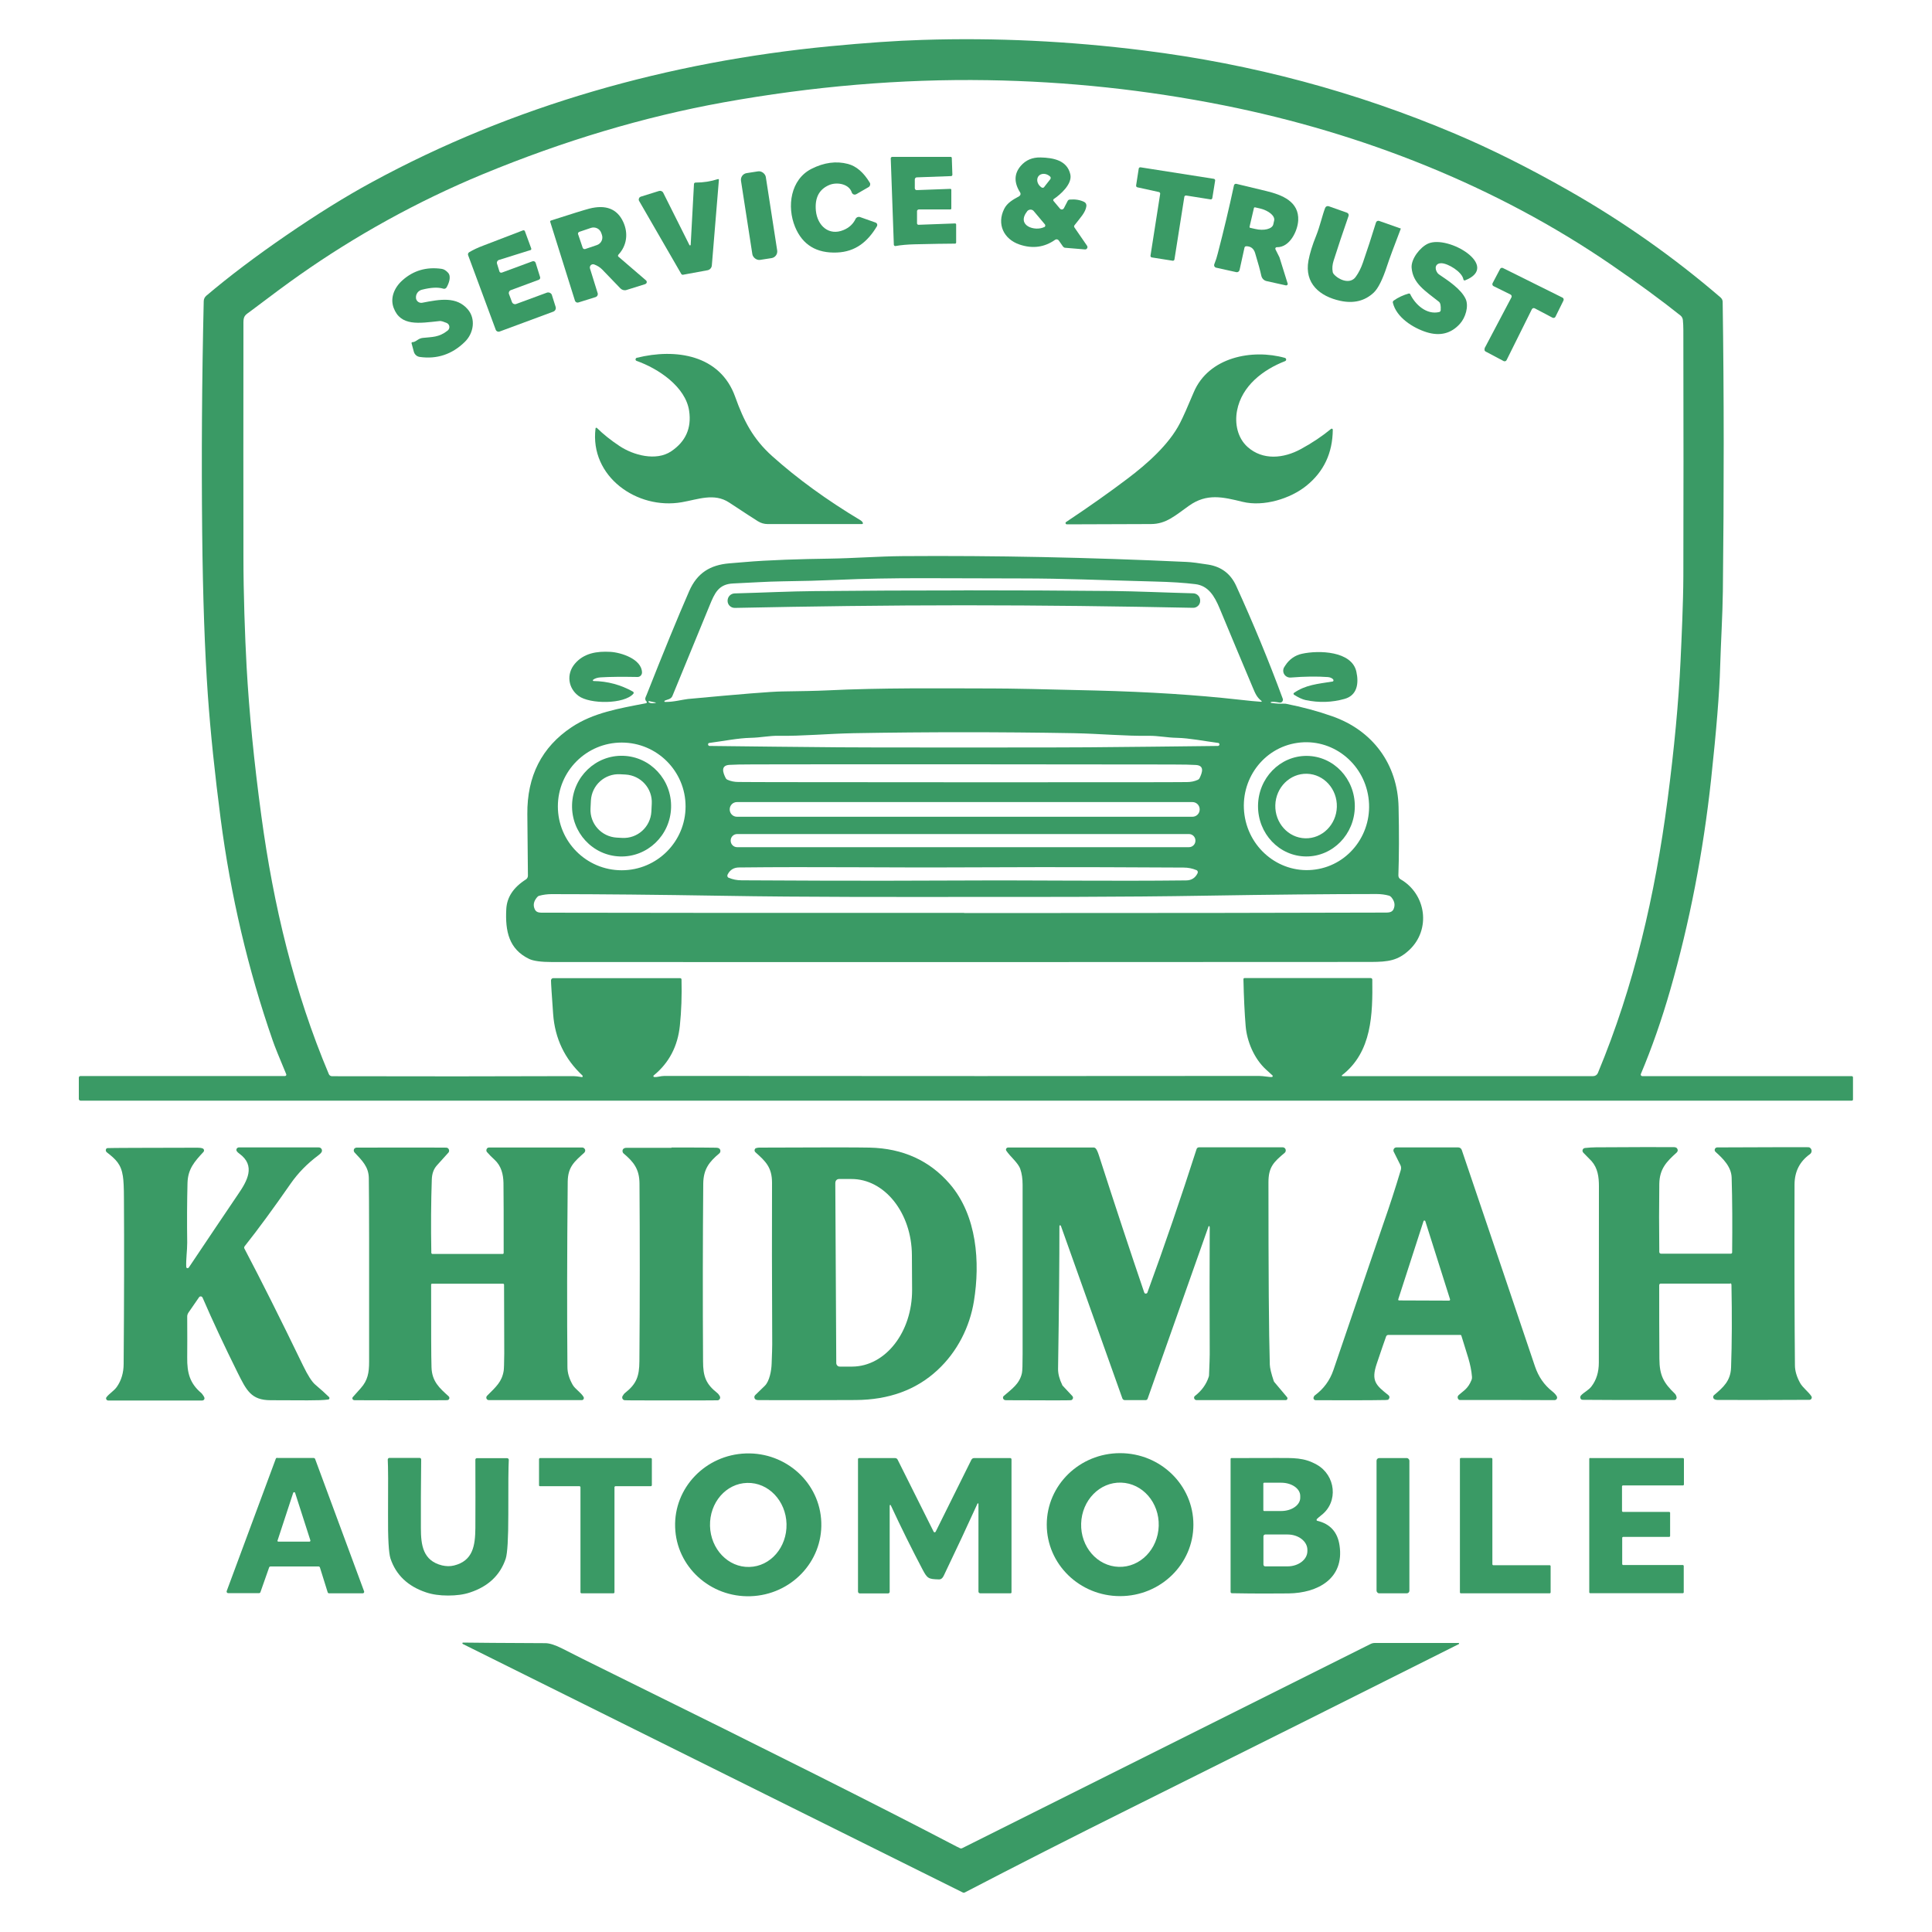
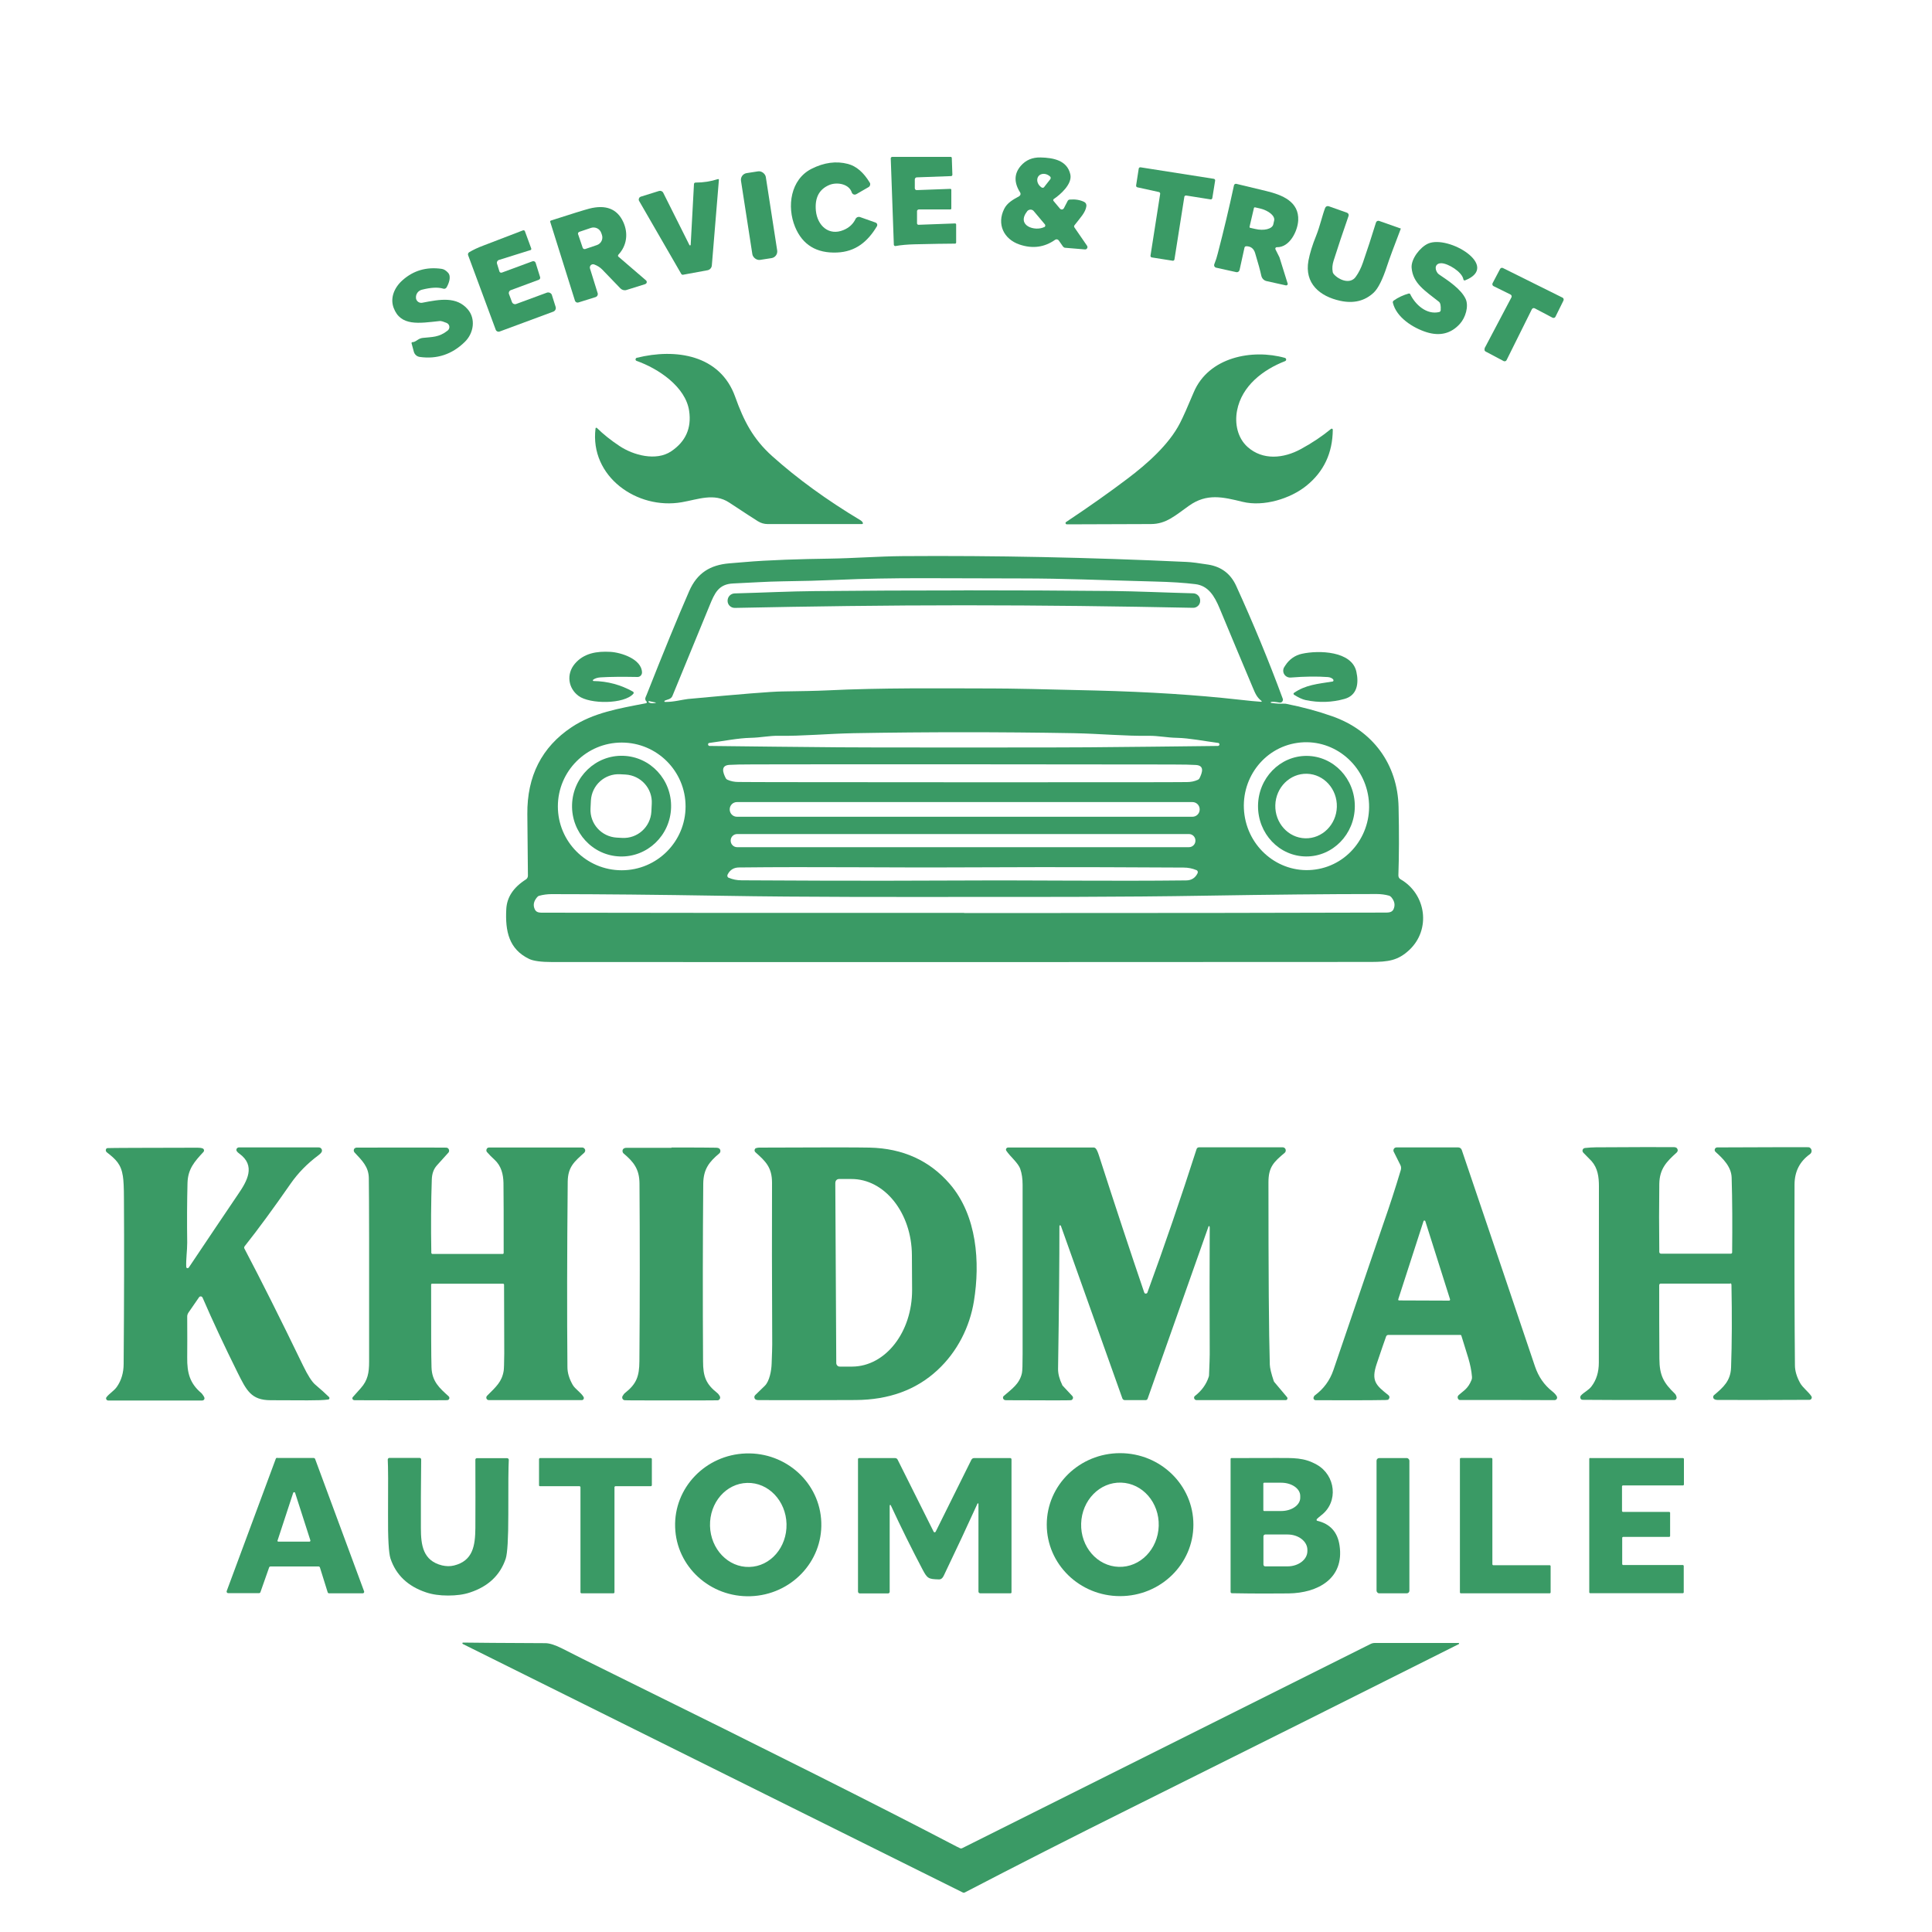
<svg xmlns="http://www.w3.org/2000/svg" id="Layer_1" version="1.1" viewBox="0 0 200 200">
  <defs>
    <style>
      .st0 {
        fill: #3a9a65;
      }
    </style>
  </defs>
-   <path class="st0" d="M191.72,113.94H8.34c-.1,0-.18-.08-.18-.18h0v-2.2c0-.09.07-.17.17-.17h21.17c.08,0,.14-.06.14-.14,0-.02,0-.04-.01-.05-.73-1.74-1.2-2.9-1.4-3.49-2.55-7.33-4.35-14.99-5.39-22.96-.6-4.61-1.05-8.9-1.33-12.88-.31-4.44-.51-10.02-.58-16.72-.08-7.85-.03-15.84.16-23.97,0-.22.1-.42.26-.56,2.36-2,5.12-4.09,8.3-6.27,3.15-2.16,6.08-3.99,8.81-5.47,14.63-7.97,30.83-12.49,47.43-14.09,3.67-.35,6.88-.58,9.63-.66,7.53-.24,15.15.12,22.86,1.09,11.24,1.4,21.99,4.28,32.28,8.64,3.69,1.56,7.61,3.52,11.74,5.87,5.62,3.2,10.86,6.89,15.72,11.07.13.12.21.28.21.45.14,9.51.14,19.49.02,29.96-.03,2.42-.21,5.36-.28,7.8-.07,2.68-.39,6.58-.94,11.7-.82,7.53-2.22,14.79-4.23,21.78-.88,3.06-1.89,5.96-3.04,8.69-.03.08,0,.17.09.21.02,0,.04.01.06.01h21.68c.07,0,.13.06.13.13h0v2.29c0,.07-.05.12-.12.12ZM60.31,111.35c-1.85-1.72-2.87-3.85-3.05-6.39-.14-1.98-.22-3.14-.22-3.47,0-.12.1-.23.22-.23,0,0,0,0,0,0h13.15c.08,0,.14.06.14.14.04,1.64-.01,3.23-.17,4.77-.22,2.14-1.12,3.86-2.71,5.16-.04.03-.04.09-.01.13.01.02.03.03.06.03.31.04.66-.11,1.06-.11,23.24.02,43.76.02,61.54,0,.48,0,1.11.14,1.34.11.06,0,.1-.06.09-.12,0-.01,0-.02-.01-.03,0,0-.23-.21-.68-.62-1.24-1.13-1.98-2.93-2.11-4.5-.11-1.33-.19-2.95-.23-4.86,0-.06.05-.11.1-.11,0,0,0,0,0,0h13.08c.09,0,.16.07.16.16.04,3.56-.02,7.49-3.14,9.9-.02.02-.03.05-.01.07.01.01.03.02.04.02h25.98c.21,0,.4-.13.48-.32,3.75-9.01,5.92-18.41,7.21-28.25.7-5.36,1.15-10.17,1.35-14.43.1-2.19.28-5.97.29-8.74.02-7.36.02-15.85,0-25.47,0-.4-.02-.76-.05-1.07-.02-.18-.11-.35-.25-.46-2.02-1.61-4.42-3.37-7.19-5.27-11.88-8.14-25.74-13.62-40.06-16.48-8.07-1.61-16.23-2.48-24.48-2.61-8.96-.14-18.09.63-27.4,2.31-8.16,1.48-16.44,3.95-24.84,7.42-6.77,2.8-13.23,6.39-18.98,10.44-1.2.84-2.89,2.09-5.07,3.74-.47.36-.74.43-.74,1.14-.01,9.96-.01,18.07,0,24.32,0,3.72.15,8.1.33,11.38.26,4.65.76,9.77,1.52,15.38,1.26,9.33,3.4,18.24,6.99,26.76.05.13.18.21.32.22,8.93.02,17.26.02,25-.01.18,0,.47.03.88.1.04,0,.08-.02.08-.06,0-.02,0-.05-.02-.07Z" />
  <path class="st0" d="M95.08,21.7c-.08,0-.15.07-.15.15h0v1.27c0,.08.07.15.15.15,0,0,0,0,0,0l3.79-.14c.06,0,.11.05.11.1,0,0,0,0,0,0v1.9s-.04.09-.09.09c-.98,0-2.39.03-4.23.07-.71.02-1.36.07-1.96.18-.08.01-.15-.04-.17-.12,0,0,0-.01,0-.02l-.32-8.93c0-.08.06-.15.14-.16,0,0,0,0,0,0h6.07c.06,0,.11.05.11.11l.06,1.74c0,.07-.06.14-.13.14,0,0,0,0,0,0l-3.55.13c-.12,0-.21.1-.21.22v.91c0,.11.09.19.19.19,0,0,0,0,0,0l3.51-.13s.08.03.08.08c0,0,0,0,0,0v1.95c0,.06-.04.1-.1.1h-3.33Z" />
  <path class="st0" d="M105.52,20.29c.12-.06.16-.21.1-.33,0,0,0,0,0-.01-.67-1.04-.65-1.97.05-2.78.52-.6,1.2-.89,2.05-.87,1.34.03,2.75.3,3.08,1.75.23,1-1.05,2.11-1.71,2.55-.06.04-.08.13-.04.19,0,0,0,0,.01.01l.67.8c.09.1.24.12.34.03.02-.02.04-.04.06-.07l.4-.77c.04-.07.11-.12.2-.13.57-.05,1.07.03,1.5.24.17.08.26.26.23.45-.09.65-.62,1.18-1.23,1.97-.05.07-.06.16,0,.23l1.3,1.89c.08.11.05.26-.06.34-.05.03-.1.05-.16.04l-2.04-.17c-.09,0-.17-.06-.23-.13l-.44-.63c-.08-.12-.25-.15-.37-.07,0,0,0,0,0,0-1.12.79-2.35.95-3.7.49-1.63-.56-2.36-2.11-1.58-3.68.31-.63.91-.97,1.6-1.34ZM108.1,19.35l.62-.79c.08-.1.06-.24-.04-.31,0,0,0,0,0,0l-.05-.04c-.38-.3-.89-.28-1.13.03,0,0,0,0,0,0h0c-.24.32-.13.82.25,1.11l.05.04c.1.08.24.06.31-.04,0,0,0,0,0,0ZM108.11,23.51c.09-.04.12-.15.08-.24,0-.01-.01-.02-.02-.04l-1.16-1.38c-.15-.18-.42-.2-.61-.05-.02.02-.04.04-.06.06-1.18,1.51.81,2.13,1.77,1.64Z" />
  <path class="st0" d="M89.03,22.47l1.61.57c.14.05.21.2.16.33,0,.02-.01.03-.02.05-.97,1.62-2.23,2.64-4.13,2.72-2.12.09-3.57-.79-4.34-2.64-.88-2.13-.47-4.92,1.69-6.02,1.3-.66,2.56-.83,3.78-.51.87.23,1.62.88,2.26,1.94.09.15.04.35-.11.45,0,0,0,0,0,0l-1.3.75c-.15.08-.33.03-.42-.11-.01-.02-.02-.04-.03-.06-.27-.9-1.51-1.12-2.31-.8-1.07.44-1.54,1.33-1.41,2.68.16,1.55,1.35,2.63,2.87,1.99.58-.24.99-.63,1.24-1.15.08-.17.28-.25.45-.19Z" />
  <path class="st0" d="M122.6,20.39l-1.02,6.46c-.01.09-.1.16-.19.14l-2.15-.34c-.09-.01-.16-.1-.14-.19l1-6.39c.01-.09-.04-.17-.13-.19l-2.23-.49c-.09-.02-.14-.1-.13-.19l.27-1.74c.01-.09.1-.16.19-.14l7.58,1.19c.09.01.16.1.14.19l-.29,1.8c-.01.09-.1.16-.19.14l-2.52-.4c-.09-.01-.18.05-.19.14Z" />
  <rect class="st0" x="77.28" y="17.78" width="2.6" height="9.09" rx=".7" ry=".7" transform="translate(-2.49 12.28) rotate(-8.8)" />
  <path class="st0" d="M71.36,25.37s.06.05.1.03c.02-.01.04-.03.04-.06l.34-6.29c0-.08.07-.15.16-.15.81,0,1.58-.12,2.32-.36.04-.01.08,0,.1.05,0,0,0,.02,0,.03l-.73,8.85c-.02.26-.21.47-.47.51l-2.5.46c-.08.02-.16-.02-.2-.09l-4.36-7.55c-.08-.14-.03-.33.11-.41.02-.01.04-.02.06-.03l1.89-.59c.17-.05.36.02.44.19l2.71,5.41Z" />
  <path class="st0" d="M133.3,29.33c.03.09-.02.18-.11.21-.03,0-.06,0-.09,0l-1.98-.44c-.28-.06-.49-.28-.55-.56-.11-.51-.32-1.29-.64-2.34-.14-.47-.45-.71-.92-.71-.09,0-.16.06-.18.14l-.51,2.32c-.04.16-.19.26-.35.22l-2.08-.46c-.14-.03-.23-.17-.2-.31,0-.01,0-.03.01-.04.16-.4.28-.77.36-1.11.62-2.38,1.18-4.73,1.68-7.06.02-.11.13-.18.24-.16,0,0,0,0,0,0,1.76.42,2.8.67,3.12.75,1.64.4,3.39,1.09,3.29,3.04-.06,1.1-.88,2.81-2.22,2.77-.08,0-.14.06-.15.14,0,.02,0,.05.01.07l.4.8s.01.02.02.04l.84,2.69ZM129.81,21.52l-.46,1.97s.01.08.05.09c0,0,0,0,0,0l.53.12c.92.22,1.77,0,1.88-.47,0,0,0,0,0,0l.09-.4c.11-.47-.55-1.03-1.47-1.25l-.53-.12s-.08.02-.09.06Z" />
  <path class="st0" d="M144.96,23.61s.05.05.04.09c-.69,1.79-1.16,3.06-1.41,3.82-.46,1.41-.92,2.33-1.38,2.77-.93.87-2.08,1.15-3.47.85-2.12-.46-3.72-1.8-3.29-4.16.14-.74.4-1.61.81-2.61.39-.98.62-2.07.92-2.85.06-.15.22-.22.37-.17l1.89.67c.14.05.21.2.16.34-.59,1.7-1.11,3.24-1.55,4.64-.12.39-.16.77-.09,1.14.01.09.06.18.12.25.55.61,1.7,1.07,2.27.26.29-.4.54-.89.74-1.47.45-1.3.9-2.68,1.35-4.14.04-.14.19-.22.33-.17,0,0,0,0,0,0l2.18.77Z" />
  <path class="st0" d="M64.02,26.57l2.86,2.46c.09.08.1.22.02.31-.03.03-.06.05-.1.07l-1.95.61c-.22.07-.46,0-.62-.16-.8-.83-1.43-1.48-1.9-1.97-.21-.21-.48-.39-.81-.51-.18-.07-.38.02-.44.2-.03.07-.03.15,0,.23l.79,2.54c.05.17-.04.34-.2.4,0,0,0,0,0,0l-1.79.56c-.15.05-.31-.03-.36-.18,0,0,0,0,0,0l-2.56-8.16c-.02-.06.01-.12.07-.14,2.14-.69,3.46-1.1,3.96-1.23,1.71-.44,2.89.01,3.52,1.36.56,1.2.37,2.48-.49,3.4-.06.06-.06.16,0,.22,0,0,0,0,0,0ZM59.85,24.26l.47,1.39c.04.11.15.16.26.13,0,0,0,0,0,0l1.21-.41c.44-.15.67-.62.52-1.06,0,0,0,0,0,0l-.07-.2c-.15-.43-.62-.66-1.06-.52l-1.21.41c-.11.04-.16.15-.13.26,0,0,0,0,0,0Z" />
  <path class="st0" d="M54.91,25.89l-3.26,1.02c-.16.05-.25.22-.2.38,0,0,0,0,0,0l.25.81c.03.1.14.15.24.12,0,0,0,0,.01,0l3.17-1.17c.13-.05.28.02.33.15,0,0,0,0,0,.01l.46,1.47c.04.11-.02.24-.13.28l-2.91,1.08c-.16.06-.24.24-.18.4,0,0,0,0,0,0l.31.83c.06.17.26.26.43.2,0,0,0,0,0,0l3.17-1.17c.22-.08.46.03.54.25,0,0,0,.01,0,.02l.38,1.2c.06.2-.04.41-.24.49l-5.56,2.06c-.16.06-.34-.02-.4-.18,0,0,0,0,0,0l-2.86-7.72c-.04-.12,0-.24.11-.31.4-.24.88-.47,1.47-.69,1.84-.7,3.2-1.22,4.09-1.57.09-.03.18,0,.21.09,0,0,0,0,0,0l.65,1.77c.03.08,0,.16-.09.19,0,0,0,0,0,0Z" />
  <path class="st0" d="M145.86,30.39s.1,0,.12.05c.51,1.08,1.7,2.18,3.01,1.86.08-.02.14-.09.15-.18.03-.47-.03-.76-.18-.88-1.47-1.16-2.7-1.91-2.83-3.52-.07-.92.88-2.13,1.7-2.5,2.1-.94,7.53,2.34,3.84,3.8-.07.03-.15,0-.18-.08,0,0,0-.02,0-.03-.15-.78-1.59-1.64-2.26-1.66-.65-.02-.76.54-.42,1.01.04.05.08.09.13.13,1,.68,2.32,1.54,2.79,2.57.33.75-.02,1.92-.6,2.56-.91,1.01-2.06,1.3-3.45.87-1.4-.44-3.13-1.53-3.49-3.05-.02-.08.01-.17.08-.22.46-.33,1-.58,1.61-.75Z" />
  <path class="st0" d="M153.67,36.08l2.79-5.29c.06-.11.02-.24-.09-.3,0,0,0,0,0,0l-1.76-.87c-.11-.05-.15-.19-.1-.3,0,0,0,0,0,0l.78-1.48c.06-.11.19-.15.3-.09l6.16,3.06c.11.05.15.19.1.3,0,0,0,0,0,0l-.83,1.68c-.05.11-.19.15-.3.1,0,0,0,0,0,0l-1.84-.97c-.11-.06-.24-.02-.3.09,0,0,0,0,0,0l-2.62,5.27c-.05.11-.19.15-.3.1,0,0,0,0,0,0l-1.87-.99c-.11-.06-.15-.19-.09-.3h0Z" />
  <path class="st0" d="M42.68,35.41c.11.03.29-.04.56-.23.16-.11.34-.18.53-.2.97-.11,1.66-.04,2.57-.76.2-.16.24-.45.08-.65-.05-.07-.13-.12-.21-.15l-.38-.14c-.12-.04-.24-.06-.37-.04-2.07.22-3.99.56-4.71-1.37-.39-1.04.08-2.13.94-2.88,1.12-.99,2.46-1.38,4.02-1.16.23.03.45.16.67.4.37.4.07,1.14-.15,1.52-.07.12-.22.18-.35.13-.53-.16-1.26-.13-2.2.11-.37.09-.63.42-.62.8v.02c0,.3.25.54.55.54.03,0,.06,0,.1-.01,1.85-.36,3.56-.67,4.72.69.83.97.62,2.46-.32,3.37-1.32,1.29-2.88,1.8-4.66,1.55-.29-.04-.53-.25-.61-.54l-.24-.89s.01-.08.05-.09c.01,0,.03,0,.04,0Z" />
  <path class="st0" d="M89.31,54.11s.03.09,0,.12c-.02.01-.04.02-.06.02h-9.79c-.35,0-.7-.1-1-.29-.41-.25-1.4-.9-2.98-1.94-1.55-1.02-3.22-.32-4.9-.03-4.64.81-9.55-2.67-8.93-7.64,0-.04.05-.08.09-.07.02,0,.03.01.05.02.67.66,1.45,1.28,2.34,1.87,1.42.95,3.79,1.6,5.35.55,1.5-1.01,2.12-2.4,1.86-4.18-.36-2.5-3.19-4.39-5.44-5.18-.09-.03-.13-.12-.1-.21.02-.05.06-.1.12-.11,4.02-1,8.64-.32,10.19,4.05.89,2.49,1.85,4.36,3.84,6.14,2.59,2.32,5.63,4.53,9.13,6.63.07.04.15.11.24.23Z" />
  <path class="st0" d="M110.44,54.28c-.07,0-.13-.06-.14-.13,0-.04.02-.09.06-.11,2.39-1.59,4.51-3.09,6.36-4.49,2-1.51,4.29-3.52,5.43-5.75.33-.64.8-1.7,1.42-3.18,1.54-3.67,6.08-4.52,9.45-3.57.09.03.14.12.12.22-.02.05-.05.09-.1.11-2.29.89-4.49,2.56-4.98,5.12-.26,1.35.05,2.84,1.09,3.77,1.58,1.41,3.73,1.19,5.51.22,1.18-.64,2.22-1.34,3.13-2.09.05-.04.11-.03.15.01.02.02.03.05.03.07-.02,2.42-.93,4.35-2.74,5.81-1.65,1.33-4.41,2.19-6.59,1.66-2.05-.5-3.7-.91-5.55.4-1.48,1.05-2.37,1.89-3.94,1.9-2.77.01-5.67.02-8.71.03Z" />
  <path class="st0" d="M131.62,72.77c.53.07.94.09,1.23.07.08,0,.17,0,.25.01,1.72.34,3.32.77,4.79,1.29,4.22,1.47,6.79,4.97,6.89,9.4.06,2.7.05,5.06-.02,7.09,0,.16.08.31.22.39,2.66,1.53,3.18,5.2.9,7.33-1.18,1.1-2.19,1.22-3.93,1.23-28.27.02-56.53.02-84.79.01-1.14,0-1.94-.11-2.38-.32-2.1-1.01-2.49-2.87-2.37-5.15.06-1.24.74-2.26,2.03-3.08.13-.08.21-.23.21-.39-.02-2.13-.04-4.25-.06-6.36-.04-3.94,1.49-6.95,4.58-9.01,2.25-1.5,4.89-1.94,7.7-2.48.06-.01.1-.07.09-.13,0-.02-.02-.04-.04-.06-.14-.12-.16-.28-.07-.48.02-.05.05-.11.08-.18,1.74-4.41,3.21-8,4.42-10.77.82-1.87,2.17-2.69,4.12-2.86.52-.04,1.05-.09,1.57-.13,2.47-.22,5.9-.32,8.81-.36,2.6-.04,5.1-.24,7.58-.26,9.53-.07,19.33.13,29.4.6.5.02,1.26.12,2.26.28,1.35.22,2.31.95,2.88,2.2,1.76,3.86,3.37,7.75,4.82,11.68.06.16-.02.33-.18.39-.05.02-.11.02-.16.01-.46-.08-.75-.1-.87-.06-.03,0-.04.04-.03.06,0,.02.02.03.04.04ZM68.86,72.66c.81.03,1.79-.24,2.35-.3,5.44-.51,8.68-.77,9.72-.78,2.07-.03,3.62-.06,4.67-.11,5.71-.28,11.42-.21,17.28-.2,1.63,0,5.13.07,10.5.21,5.59.14,10.53.46,14.81.94,1.08.12,1.87.2,2.37.23.03,0,.05-.02.05-.05,0-.02,0-.03-.02-.04-.51-.39-.66-.82-.91-1.4-1.13-2.68-2.27-5.4-3.42-8.17-.55-1.32-1.19-2.36-2.52-2.52-1.13-.14-2.53-.23-4.2-.27-5.87-.15-9.33-.32-13.83-.32-8.13,0-13.14-.12-19.13.15-1.57.07-3.44.12-5.61.15-1.57.02-3.22.14-5.08.22-1.51.07-1.91,1-2.44,2.3-1.59,3.87-2.87,6.98-3.84,9.34-.06.15-.19.27-.35.33-.3.1-.45.16-.46.17-.03.03-.03.08,0,.11.01.01.03.02.05.02ZM67.7,72.69c-.07-.01-.24-.05-.5-.11-.03,0-.07.01-.07.05,0,.02,0,.04.02.06.12.1.31.13.56.1.26-.03.26-.06,0-.1ZM99.76,77.38c7.06,0,11.38,0,12.97-.02,4.27-.04,8.73-.08,13.35-.14.08,0,.15-.07.16-.15h0c0-.08-.05-.15-.12-.16-1.52-.2-2.98-.5-4.28-.53-1.05-.02-1.95-.22-2.89-.21-2.43.04-5.12-.22-7.77-.27-3.9-.07-7.71-.1-11.41-.1s-7.5.03-11.41.1c-2.65.05-5.34.31-7.77.27-.94-.02-1.84.19-2.89.21-1.31.03-2.76.33-4.28.53-.08.01-.13.08-.12.15h0c0,.09.07.16.16.16,4.63.06,9.08.1,13.35.14,1.59.02,5.91.02,12.97.02ZM70.97,83.48c0-3.65-2.96-6.61-6.61-6.61h0c-3.65,0-6.61,2.96-6.61,6.61h0c0,3.65,2.96,6.61,6.61,6.61h0c3.65,0,6.61-2.96,6.61-6.61h0ZM134.31,76.9c-3.54.5-6,3.85-5.48,7.47.52,3.62,3.81,6.15,7.35,5.64,3.54-.5,6-3.85,5.48-7.47s-3.81-6.15-7.35-5.64ZM99.65,80.98c14.35,0,22.09,0,23.22-.02.42,0,.79-.08,1.12-.23.09-.04.16-.11.2-.2.25-.53.54-1.28-.39-1.34-.45-.03-1.3-.05-2.54-.05-2.12,0-9.33-.01-21.61-.02-12.28,0-19.48,0-21.61.01-1.25,0-2.09.02-2.54.05-.93.06-.65.82-.39,1.34.04.09.11.16.2.2.33.15.71.23,1.12.23,1.13.02,8.87.02,23.22.03ZM124.19,83.78c0-.41-.33-.75-.75-.75h-47.15c-.41,0-.75.33-.75.75h0v.02c0,.41.33.75.75.75h47.15c.41,0,.75-.33.75-.75h0v-.02ZM123.75,87.01c0-.37-.3-.67-.67-.67h-46.77c-.37,0-.67.3-.67.67v.02c0,.37.3.67.67.67h46.77c.37,0,.67-.3.67-.67v-.02ZM99.65,91.15c7.53-.04,15.27.08,23.13-.01.55,0,.95-.25,1.19-.74.06-.12.02-.27-.11-.33,0,0-.01,0-.02,0-.4-.17-.84-.26-1.33-.26-3.43-.01-11.07-.08-22.87-.02-7.53.04-15.27-.08-23.13.01-.55,0-.95.25-1.19.74-.06.12-.02.27.11.33,0,0,.01,0,.02,0,.4.17.84.26,1.33.26,3.43.01,11.08.08,22.87.02ZM99.79,94.52c20.01,0,34.53-.02,43.55-.05.36,0,.74.01.91-.33.2-.43.13-.85-.23-1.27-.06-.07-.14-.12-.22-.15-.4-.11-.83-.17-1.28-.17-5.04,0-10.92.06-17.65.17-8.68.15-18.62.13-25.06.13-6.44,0-16.38.03-25.06-.12-6.73-.11-12.61-.17-17.65-.17-.45,0-.88.06-1.28.17-.09.02-.16.08-.22.15-.36.42-.44.84-.23,1.27.17.35.54.33.91.33,9.02.02,23.53.03,43.54.02Z" />
  <path class="st0" d="M99.78,61.11c5.41,0,10.54.02,15.37.07,2.62.03,5.36.16,8.37.24.41.01.73.35.72.76v.03c0,.4-.34.72-.74.71,0,0,0,0,0,0-7.81-.16-15.62-.26-23.72-.26-8.11,0-15.91.11-23.72.27-.4,0-.73-.31-.74-.71,0,0,0,0,0,0v-.03c0-.41.31-.74.72-.76,3.01-.08,5.75-.22,8.37-.24,4.83-.05,9.96-.07,15.37-.07Z" />
  <path class="st0" d="M61.4,70.35s-.04.08-.02.12c.02.02.04.03.07.03,1.45.02,2.81.39,4.08,1.1.06.04.09.12.05.19,0,0,0,.01-.01.02-.94,1.1-4.51,1.1-5.68.23-1.08-.8-1.28-2.26-.39-3.32.94-1.12,2.31-1.32,3.68-1.24,1.12.06,3.25.75,3.28,2.13,0,.25-.19.46-.44.47,0,0-.01,0-.02,0-1.6-.03-2.87-.02-3.81.04-.33.02-.6.1-.79.25Z" />
  <path class="st0" d="M138.03,70.35c-.13-.15-.32-.24-.57-.26-1.08-.08-2.37-.07-3.85.05-.39.03-.74-.26-.77-.65-.01-.15.02-.31.11-.44l.11-.17c.39-.61,1-1.05,1.71-1.2,1.76-.39,5.17-.29,5.64,1.85.27,1.22.09,2.45-1.22,2.82-1.32.37-2.66.41-4.04.12-.33-.07-.73-.26-1.19-.55-.05-.03-.07-.11-.04-.16,0-.01.02-.03.03-.03,1.19-.83,2.42-.93,4-1.18.06-.01.1-.07.09-.13,0-.02-.01-.04-.02-.05Z" />
  <path class="st0" d="M64.51,78.24c2.83.09,5.05,2.49,4.96,5.37h0c-.09,2.88-2.46,5.14-5.29,5.05h0c-2.83-.09-5.05-2.49-4.96-5.37h0c.09-2.88,2.46-5.14,5.29-5.05h0ZM67.47,83.21c.09-1.59-1.13-2.94-2.72-3.03l-.55-.03c-1.59-.09-2.94,1.13-3.03,2.72h0l-.04.81c-.09,1.59,1.13,2.94,2.72,3.03h0l.55.03c1.59.09,2.94-1.13,3.03-2.72l.04-.81Z" />
  <path class="st0" d="M135.28,78.25c2.77.02,4.99,2.36,4.97,5.24-.02,2.87-2.28,5.19-5.05,5.17-2.77-.02-4.99-2.36-4.97-5.24h0c.02-2.87,2.28-5.19,5.05-5.17h0ZM135.3,80.1c-1.76-.05-3.23,1.41-3.28,3.25-.05,1.84,1.33,3.38,3.09,3.43h0c1.76.05,3.23-1.41,3.28-3.25.05-1.84-1.33-3.38-3.09-3.43h0Z" />
  <path class="st0" d="M19.28,131.15c0,.08.07.14.15.13.04,0,.09-.03.11-.06,2.08-3.1,3.78-5.64,5.12-7.61.91-1.33,1.85-2.94.11-4.19-.12-.09-.21-.17-.26-.25-.08-.12-.04-.28.08-.35.04-.03.09-.04.14-.04h8.26c.19,0,.34.14.34.33,0,.05-.01.11-.04.15-.05.09-.15.2-.31.32-1.16.86-2.13,1.85-2.9,2.96-1.76,2.53-3.34,4.69-4.76,6.48-.05.07-.06.16-.02.23,1.67,3.17,3.7,7.21,6.08,12.13.49,1.01.91,1.67,1.27,1.97.57.48,1.04.91,1.41,1.27.06.06.06.16,0,.22-.02.02-.05.04-.09.04-.89.13-2.79.07-5.95.07-2.03,0-2.51-1.03-3.43-2.87-1.35-2.72-2.56-5.3-3.62-7.75-.05-.11-.17-.16-.28-.11-.04.02-.07.04-.09.08l-1.09,1.58c-.09.13-.14.29-.13.45.01,1.74.01,3.14,0,4.2-.02,1.59.27,2.67,1.45,3.67.04.03.1.1.18.22.07.1.12.18.14.24.05.12,0,.25-.12.3-.03.01-.06.02-.09.02h-9.74c-.12,0-.22-.1-.22-.22,0-.05.02-.1.05-.13.29-.38.77-.64,1.07-1.07.46-.66.7-1.46.7-2.38.05-6.52.06-12.22.03-17.1,0-1.12-.04-1.9-.11-2.33-.19-1.24-.73-1.74-1.67-2.47-.11-.09-.13-.25-.05-.36.02-.02.03-.04.06-.05.01-.01.05-.02.11-.02.4-.02,3.49-.03,9.29-.04.2,0,.37.02.51.07.12.04.18.17.14.29-.01.03-.03.06-.05.08-.91.98-1.61,1.75-1.65,3.21-.05,2-.06,4.07-.03,6.19,0,.83-.14,1.73-.1,2.53Z" />
  <path class="st0" d="M52.17,132.96s-.03-.07-.07-.07h-7.4s-.07.03-.07.07c0,4.63,0,7.49.04,8.58.04,1.48.85,2.17,1.77,3,.1.09.11.24.02.33-.02.02-.04.04-.06.05-.04.02-.15.03-.32.03-2.38.02-5.49.01-9.33,0-.09,0-.15-.01-.19-.04-.09-.06-.11-.18-.05-.27,0,0,0-.01.02-.02.25-.28.52-.59.82-.92.72-.81.86-1.6.86-2.73.01-10.66,0-17-.03-19.02-.02-1.19-.72-1.83-1.48-2.65-.11-.12-.11-.31.01-.42.05-.05.13-.08.2-.08,5.14-.01,8.18-.01,9.12,0,.17,0,.26.01.29.03.16.09.22.29.13.45-.01.02-.03.04-.05.06-.13.14-.53.58-1.18,1.31-.33.37-.5.85-.52,1.44-.08,2.29-.1,4.83-.05,7.6,0,.07.06.12.12.12h7.27c.06,0,.1-.05.1-.11h0c0-3.49,0-5.9-.02-7.24-.02-.92-.24-1.78-.93-2.41-.28-.26-.54-.51-.77-.78-.11-.12-.09-.3.02-.41.05-.05.12-.07.19-.07h9.64c.17,0,.31.14.31.31,0,.09-.04.17-.1.23-1.02.92-1.69,1.46-1.71,2.99-.07,7.33-.08,13.73-.03,19.2,0,.6.19,1.21.54,1.83.26.45.86.8,1.13,1.26.06.1.03.24-.07.3-.03.02-.07.03-.11.03h-9.63c-.15,0-.26-.12-.26-.26,0-.07.03-.14.08-.19.94-.94,1.53-1.44,1.72-2.58.03-.17.05-.77.06-1.79,0-.47,0-2.86-.02-7.17Z" />
  <path class="st0" d="M69.51,118.79c2.36,0,3.9,0,4.61.02.11,0,.21.02.28.05.16.08.22.27.14.44-.02.04-.05.08-.09.11-1.04.87-1.63,1.62-1.65,3.11-.05,5.86-.06,11.99-.02,18.39,0,1.58.29,2.36,1.48,3.3.05.04.1.09.14.15l.1.15c.09.13.06.31-.07.4-.04.03-.09.05-.15.05-.19.01-1.79.01-4.8.01-3.01,0-4.61,0-4.8-.02-.16,0-.28-.14-.27-.3,0-.05.02-.1.05-.15l.1-.15c.04-.06.09-.11.14-.15,1.19-.94,1.48-1.72,1.49-3.29.05-6.4.05-12.53.01-18.39-.01-1.5-.61-2.24-1.64-3.11-.14-.12-.16-.32-.05-.46.03-.04.07-.06.11-.08.07-.04.17-.05.28-.05.71,0,2.24,0,4.61,0Z" />
  <path class="st0" d="M78.27,118.86c.08-.04.18-.05.31-.06,6.39-.03,10.21-.03,11.45,0,3.44.08,6.2,1.34,8.29,3.76,2.83,3.28,3.15,8.13,2.5,12.14-.43,2.65-1.71,5.23-3.78,7.14-2.2,2.04-5.02,3.07-8.46,3.09-3.67.02-7,.02-10,.01-.14,0-.24-.01-.31-.04-.15-.06-.22-.23-.16-.38.02-.04.04-.07.07-.1.24-.23.57-.55.99-.96.49-.48.69-1.58.71-2.3.04-1.02.06-1.69.06-1.99-.03-6.71-.04-12.28-.02-16.73,0-1.59-.66-2.22-1.72-3.16-.11-.1-.12-.26-.02-.37.02-.03.05-.05.09-.07ZM86.47,122.44l.1,18.66c0,.21.17.38.38.37h1.27c3.45-.02,6.22-3.58,6.2-7.96,0,0,0,0,0,0l-.02-3.57c-.02-4.38-2.83-7.91-6.28-7.89h-1.27c-.21,0-.38.18-.37.38h0Z" />
  <path class="st0" d="M125.2,126.94s-.05-.03-.07-.01c0,0-.01.01-.02.02l-6.31,17.85c-.03.08-.11.14-.2.14h-2.16c-.11,0-.21-.07-.25-.17l-6.37-17.88s-.06-.06-.1-.05c-.03.01-.05.04-.05.08,0,3.46-.04,8.39-.14,14.81,0,.49.14,1.04.44,1.66.01.03.03.05.05.07l.99,1.06c.1.1.09.26-.01.36-.04.04-.1.07-.16.07-.3.02-2.51.02-6.64,0-.12,0-.2-.01-.24-.04-.12-.07-.17-.22-.1-.34.01-.03.03-.05.06-.07.83-.72,1.63-1.25,1.87-2.36.05-.22.07-.88.07-1.98,0-8.8,0-14.63,0-17.51,0-.63-.08-1.17-.24-1.63-.22-.65-1.03-1.27-1.45-1.9-.06-.09-.04-.22.06-.29.03-.02.08-.04.12-.04h8.82c.09-.01.17.02.24.08.11.1.23.36.36.77,1.71,5.31,3.27,10.02,4.67,14.13.02.07.06.12.09.13.1.04.21,0,.25-.09,0,0,0,0,0-.01,1.79-4.89,3.48-9.84,5.09-14.85.03-.1.13-.18.24-.18h8.67c.18,0,.32.14.32.32,0,.1-.04.19-.11.25-1.15.96-1.68,1.48-1.68,3.05,0,9.33.04,15.62.14,18.88.01.35.15.92.41,1.7.01.03.03.06.05.09l1.33,1.58c.06.08.05.2-.03.26-.03.03-.07.04-.12.04h-9.23c-.14,0-.25-.11-.25-.25,0-.08.04-.15.1-.19.69-.54,1.16-1.19,1.41-1.95.03-.08.04-.15.04-.23.05-1.17.07-1.88.07-2.13-.02-4.84-.02-9.21,0-13.1,0-.07-.01-.12-.04-.16Z" />
  <path class="st0" d="M143.73,144.9s-.11.02-.27.03c-1.67.03-4.09.03-7.26.02-.12,0-.22-.09-.23-.21,0-.04.01-.09.04-.16.02-.05.06-.09.1-.13.91-.67,1.55-1.54,1.92-2.61,3.21-9.43,4.97-14.56,5.26-15.41.56-1.6,1.14-3.37,1.72-5.31.05-.17.04-.36-.05-.53l-.68-1.36c-.08-.15-.02-.34.14-.42.04-.02.09-.03.14-.03h6.4c.16,0,.31.11.36.26,3.13,9.22,5.65,16.69,7.58,22.41.37,1.08.94,1.91,1.81,2.6.2.16.35.32.45.5.07.12.03.28-.09.35-.04.02-.09.04-.13.04-2.94-.01-6.18-.02-9.74-.01-.07,0-.12,0-.15-.02-.14-.07-.2-.25-.12-.4.02-.03.04-.06.07-.09.5-.46.95-.63,1.33-1.56.04-.1.06-.21.05-.32-.11-1.38-.52-2.33-1.1-4.27-.01-.05-.06-.08-.1-.08h-7.46c-.1,0-.19.06-.23.16-.18.49-.5,1.43-.97,2.82-.6,1.78-.1,2.22,1.21,3.26.12.09.14.27.05.38-.02.03-.04.05-.07.06ZM144.75,134.5c-.02.05.01.11.06.12,0,0,.02,0,.03,0l5.17.02c.05,0,.1-.04.1-.1,0-.01,0-.02,0-.03l-2.56-8.09c-.01-.05-.07-.08-.12-.07-.03,0-.06.03-.07.07l-2.61,8.07Z" />
  <path class="st0" d="M179.13,132.88h-7.22c-.08,0-.15.07-.15.15,0,2.6,0,5.14.02,7.64.01,1.71.43,2.48,1.61,3.61.05.05.09.12.12.19l.04.12c.05.14-.03.29-.16.33-.03,0-.05.01-.08.01-4.89,0-8.02,0-9.39-.02-.11,0-.18-.01-.21-.03-.13-.08-.16-.26-.08-.38,0-.01.02-.02.03-.04.3-.33.81-.56,1.09-.94.51-.67.76-1.48.76-2.46,0-6.55.01-12.64.01-18.26,0-.96-.12-1.87-.76-2.6,0,0-.29-.3-.86-.88-.11-.11-.11-.29,0-.4.05-.04.1-.07.17-.08.41-.04.79-.07,1.14-.07,3.57-.02,6.24-.03,8.01-.02.12,0,.21.01.27.04.16.07.23.25.16.41-.02.04-.05.08-.08.11-1.06.95-1.77,1.69-1.8,3.24-.03,2.22-.03,4.57,0,7.06,0,.09.08.17.17.17h7.24c.07,0,.13-.06.13-.12.03-2.8.02-5.39-.05-7.74-.03-1.14-.89-1.98-1.67-2.68-.11-.1-.12-.26-.02-.37.05-.06.12-.09.19-.09,5-.02,8.11-.03,9.35-.02.1,0,.17,0,.2.02.2.1.29.35.18.55-.03.06-.07.11-.13.15-1.06.76-1.58,1.8-1.59,3.12-.02,8.17,0,14.41.04,18.72,0,.6.19,1.22.54,1.85.26.47.84.89,1.16,1.36.08.11.05.26-.06.34-.04.03-.09.04-.14.04-4.26.02-7.44.03-9.54.01-.1,0-.2-.02-.29-.07-.12-.06-.17-.21-.11-.34.02-.03.04-.05.06-.08.97-.82,1.72-1.48,1.77-2.87.09-2.54.1-5.4.04-8.57,0-.08-.07-.15-.15-.15Z" />
  <path class="st0" d="M108.36,157.83c0-4.09,3.4-7.4,7.59-7.4h0c4.19,0,7.59,3.31,7.59,7.4h0c0,4.09-3.4,7.4-7.59,7.4s-7.59-3.31-7.59-7.4h0ZM116.06,153.48c-2.22-.07-4.07,1.83-4.14,4.24h0c-.07,2.41,1.67,4.41,3.89,4.48h0c2.22.07,4.07-1.83,4.14-4.24h0c.07-2.41-1.67-4.41-3.89-4.48h0Z" />
  <path class="st0" d="M85.02,157.6c.14,4.08-3.14,7.5-7.32,7.64-4.18.14-7.68-3.06-7.81-7.14-.14-4.08,3.14-7.5,7.32-7.64,4.18-.14,7.68,3.06,7.81,7.14ZM77.35,153.51c-2.19.05-3.91,2.04-3.85,4.45h0c.06,2.4,1.88,4.31,4.07,4.25h0c2.19-.05,3.91-2.04,3.85-4.45h0c-.06-2.4-1.88-4.31-4.07-4.25h0Z" />
  <path class="st0" d="M164.6,150.94h9.64s.08.04.08.08h0v2.67s-.04.08-.08.08h-6.25s-.08.04-.08.08h0v2.58s.04.08.08.08h4.82s.08.04.08.08v2.43s-.04.08-.08.08h-4.8s-.08.04-.08.08h0v2.75s.04.08.08.08h6.21s.08.04.08.08h0v2.76s-.04.08-.08.08h-9.62s-.08-.04-.08-.08h0v-13.85s.04-.08.08-.08h0Z" />
  <path class="st0" d="M28.7,150.93h3.77c.07,0,.12.04.15.1l5.07,13.7c.03.08-.01.17-.09.2-.02,0-.04.01-.06.01h-3.47c-.07,0-.13-.04-.15-.11l-.8-2.56c-.02-.07-.08-.11-.15-.11h-4.96c-.07,0-.13.04-.15.1l-.9,2.56c-.02.06-.08.11-.15.1h-3.19c-.09,0-.16-.07-.16-.16,0-.02,0-.04.01-.06l5.08-13.69c.02-.06.08-.1.15-.1ZM28.73,159.46c-.02.06.01.12.07.13,0,0,.02,0,.03,0h3.19c.06.01.11-.04.11-.1,0-.01,0-.02,0-.03l-1.58-4.92c-.02-.06-.08-.08-.14-.06-.03.01-.05.03-.06.06l-1.61,4.91Z" />
  <path class="st0" d="M46.37,162.13c.22,0,.43-.02.63-.07,1.97-.49,2.19-2.07,2.21-3.86.01-1.86.01-4.23,0-7.1,0-.08.07-.15.15-.15h3.14c.09,0,.17.08.17.17,0,0,0,0,0,.01-.04.66-.06,2.54-.05,5.65,0,2.5-.09,4.02-.27,4.58-.58,1.71-1.81,2.87-3.69,3.49-.65.22-1.41.32-2.28.32-.87,0-1.63-.11-2.28-.33-1.88-.63-3.11-1.8-3.68-3.51-.18-.56-.27-2.08-.25-4.58.02-3.1.01-4.99-.03-5.65,0-.09.07-.17.16-.18,0,0,0,0,.01,0h3.14c.08.01.15.08.15.16-.03,2.88-.04,5.24-.03,7.1,0,1.79.22,3.38,2.19,3.87.2.05.41.07.63.08Z" />
  <path class="st0" d="M55.8,153.76v-2.73s.04-.09.09-.09h11.5s.09.04.09.09h0v2.73s-.04.09-.09.09h-3.69s-.09.04-.09.09h0v10.91s-.04.09-.09.09h-3.34s-.09-.04-.09-.09h0v-10.91s-.04-.09-.09-.09h-4.12s-.09-.04-.09-.09Z" />
  <path class="st0" d="M101.28,155.67s-.02-.05-.05-.05c-.02,0-.04.01-.04.03-.98,2.16-2.15,4.66-3.5,7.48-.12.25-.28.37-.48.37-1.09-.03-1.21-.08-1.71-1.03-1.09-2.07-2.19-4.28-3.29-6.65-.02-.03-.05-.04-.08-.02-.02.01-.03.03-.03.05v8.93c0,.1-.08.17-.17.17h-2.92c-.1,0-.19-.08-.19-.19h0v-13.71c0-.06.05-.11.11-.11h3.73c.11,0,.21.06.26.16l3.73,7.46c.03.06.1.08.16.05.02-.01.04-.03.05-.05l3.7-7.45c.05-.1.16-.17.27-.17h3.75c.07,0,.13.06.13.13h0v13.77c0,.06-.05.1-.1.1h-3.13c-.1,0-.19-.08-.19-.18h0v-9.09Z" />
  <path class="st0" d="M136.31,157.28s-.04.09,0,.12c.01.01.03.02.04.03,1.34.31,2.12,1.17,2.32,2.56.51,3.44-2.28,4.92-5.27,4.96-1.59.02-3.55.02-5.88-.02-.07,0-.13-.06-.13-.13v-13.79s.03-.07.07-.07h0c1.86,0,3.38,0,4.57-.01,1.92,0,2.94-.06,4.28.69,1.96,1.1,2.26,3.85.49,5.22-.2.16-.37.3-.5.43ZM130.78,153.56v2.79s.04.07.07.07h1.78c1.09,0,1.97-.62,1.97-1.37v-.19c0-.76-.88-1.37-1.97-1.37,0,0,0,0,0,0h-1.78s-.07.03-.07.07ZM130.79,159.02v2.94c0,.1.08.19.18.19,0,0,0,0,0,0h2.31c1.13,0,2.06-.7,2.06-1.58v-.13c0-.88-.92-1.59-2.05-1.59h-2.31c-.1,0-.18.08-.19.18Z" />
  <rect class="st0" x="142.5" y="150.94" width="3.4" height="14" rx=".27" ry=".27" />
  <path class="st0" d="M151.13,164.84v-13.81c0-.05.04-.1.1-.1h3.16c.05,0,.1.04.1.1v10.9c0,.05.04.1.1.1h5.83c.05,0,.1.04.1.1h0v2.71c0,.05-.04.1-.1.1h-9.19c-.05,0-.1-.04-.1-.1h0Z" />
  <path class="st0" d="M150.98,170.07s.07.03.07.07c0,.03-.01.05-.04.06-10.42,5.23-21.74,10.89-33.97,16.98-6.13,3.05-11.85,5.96-17.17,8.73-.06.03-.14.03-.2,0l-51.77-25.73s-.05-.06-.03-.1c.01-.03.04-.04.07-.04,1.22.02,4.06.04,8.5.06.45,0,1.04.19,1.77.56.9.47,2.81,1.42,5.73,2.86,15.85,7.81,27.29,13.56,34.33,17.24.59.31.96.5,1.12.57.06.03.13.03.2,0l42.3-21.15c.14-.07.29-.1.44-.1h8.66Z" />
</svg>